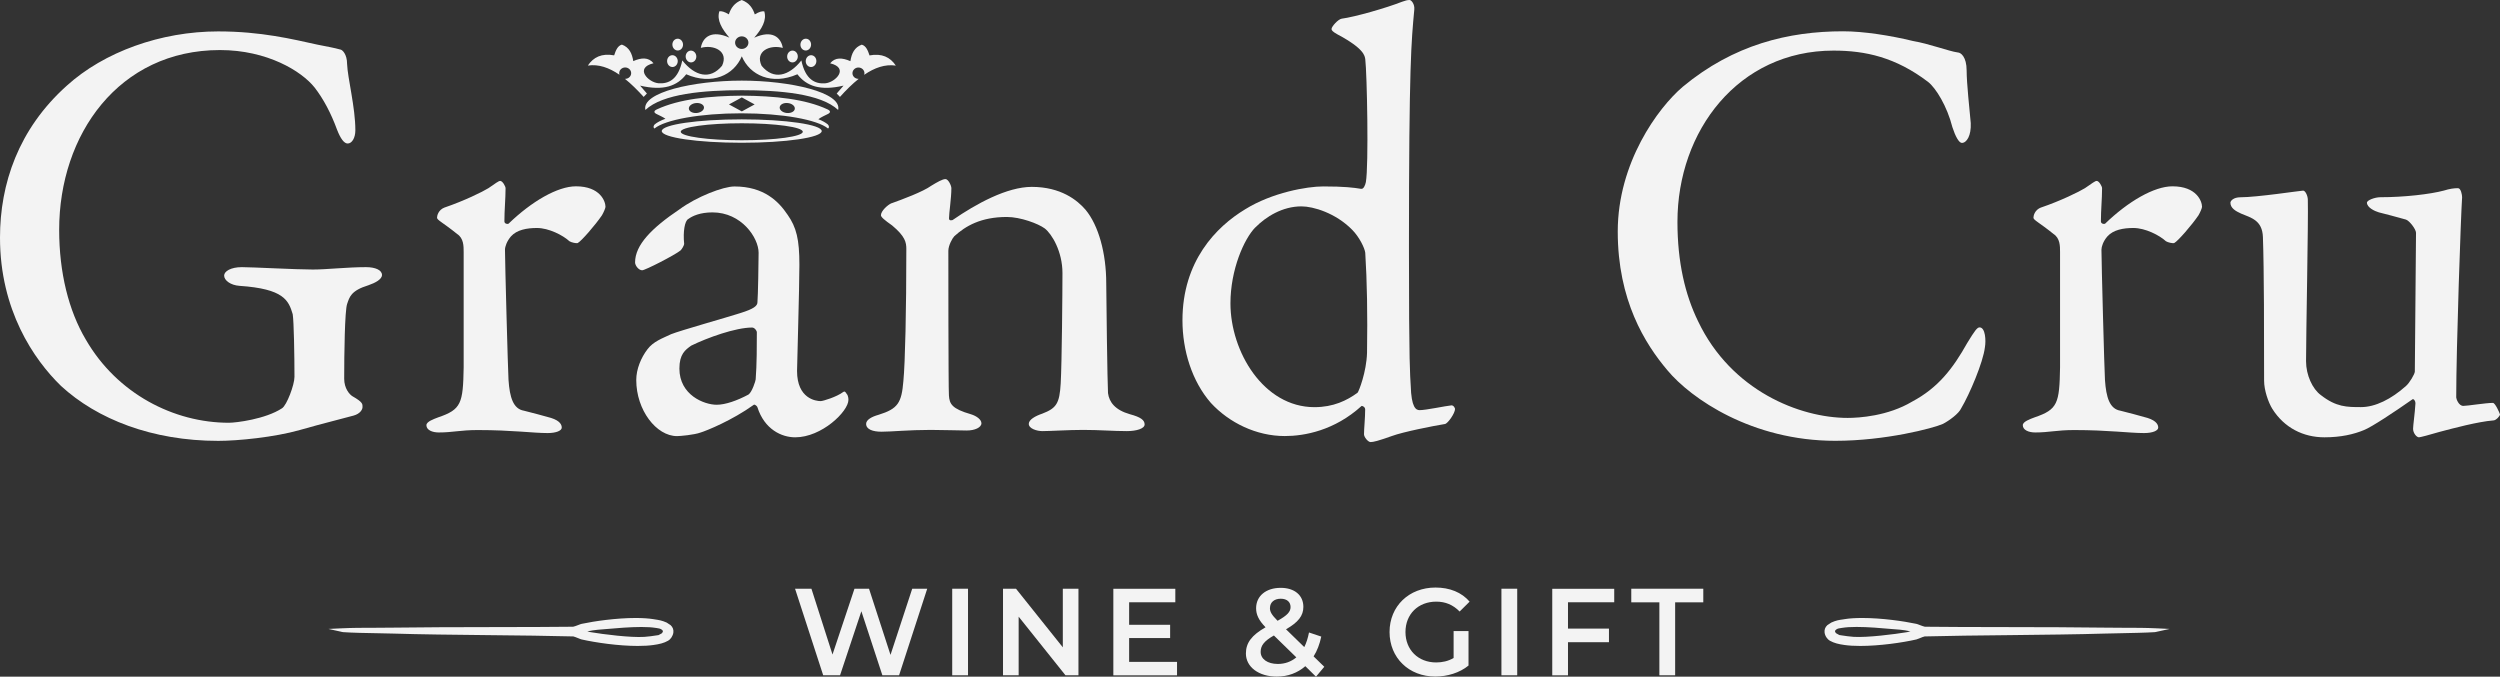
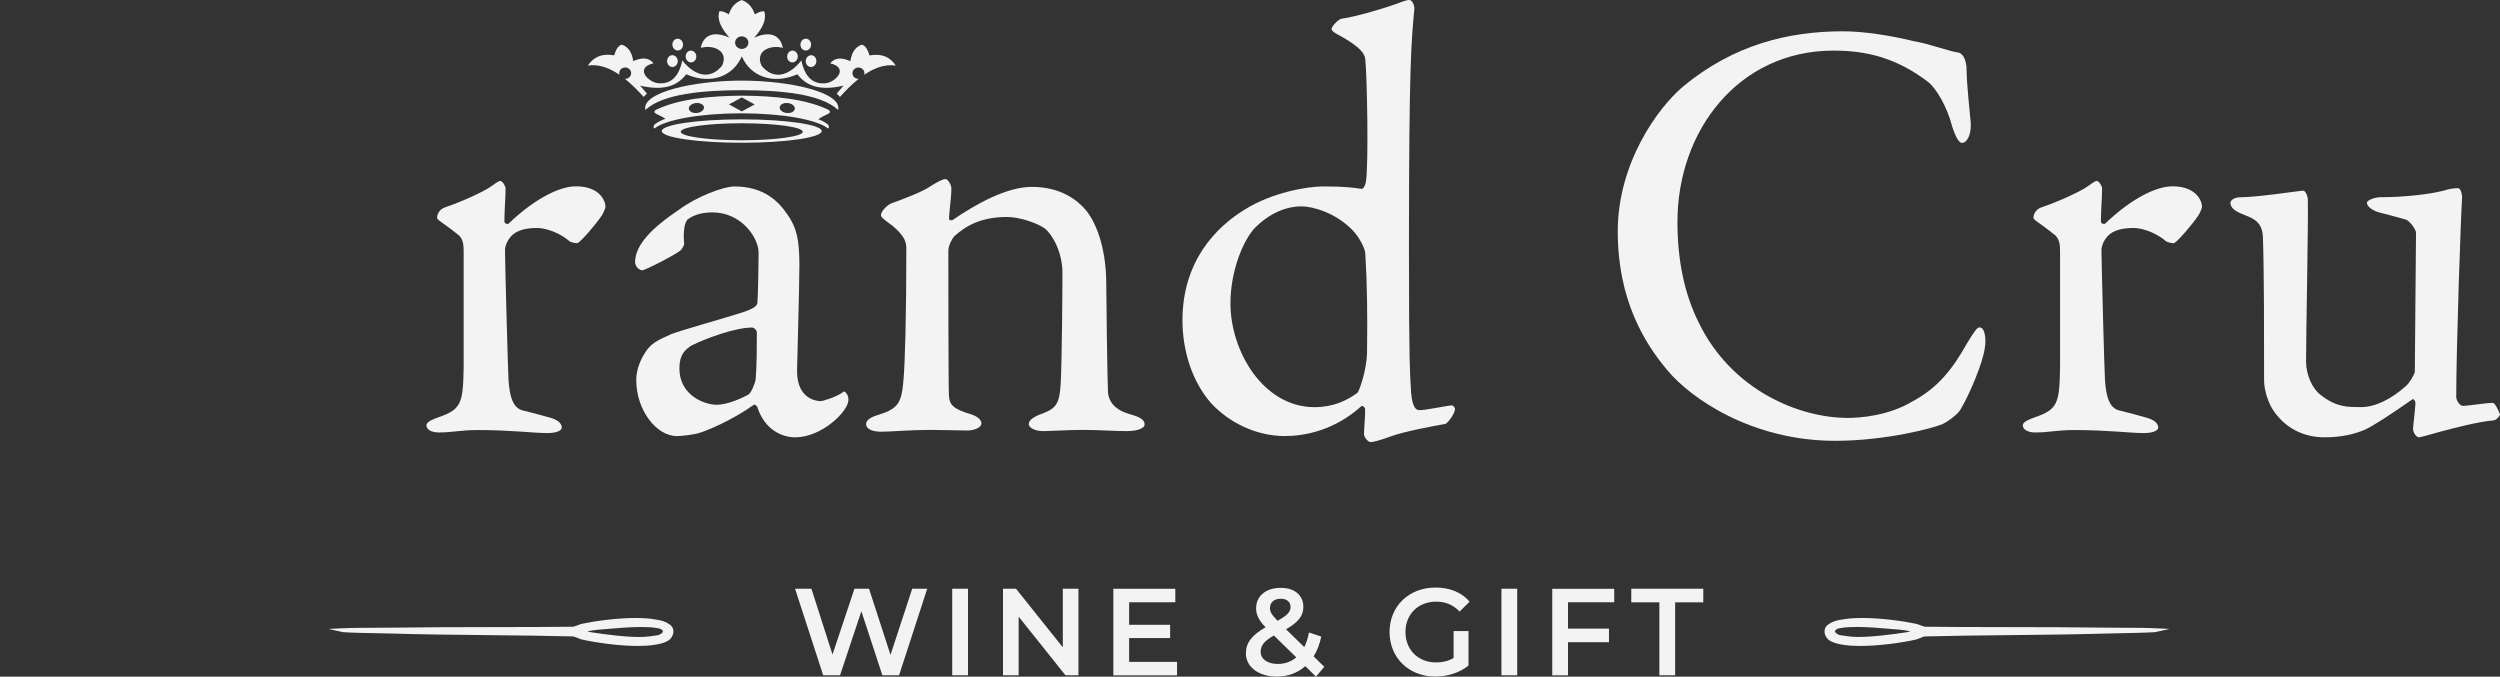
<svg xmlns="http://www.w3.org/2000/svg" width="133" height="36" viewBox="0 0 133 36" fill="none">
  <rect x="0" y="0" width="133" height="36" fill="#333333" stroke="none" />
  <g clip-path="url(#clip0_1_671)">
-     <path d="M16.892 2.376C17.52 2.503 17.742 2.535 18.087 2.631C18.212 2.631 18.465 2.886 18.465 3.4C18.496 4.171 18.905 5.709 18.905 6.93C18.905 7.348 18.718 7.635 18.496 7.635C18.308 7.635 18.118 7.38 17.93 6.898C17.614 6.031 17.208 5.262 16.735 4.653C16.044 3.786 14.219 2.663 11.702 2.663C6.324 2.663 3.148 7.154 3.148 12.224C3.148 14.502 3.651 16.523 4.564 18.064C6.231 20.95 9.251 22.491 12.177 22.491C12.555 22.491 14.127 22.299 15.006 21.719C15.257 21.56 15.666 20.469 15.666 20.051C15.666 18.928 15.635 17.098 15.572 16.715C15.353 15.978 15.1 15.366 12.743 15.207C12.271 15.175 11.924 14.917 11.924 14.661C11.924 14.438 12.271 14.212 12.868 14.212C13.434 14.212 15.731 14.339 16.642 14.339C17.395 14.339 18.467 14.212 19.471 14.212C19.975 14.212 20.322 14.371 20.322 14.629C20.322 14.855 19.975 15.047 19.599 15.175C18.655 15.465 18.592 15.816 18.467 16.17C18.342 16.523 18.311 18.833 18.311 20.15C18.311 20.663 18.592 20.985 18.752 21.081C19.317 21.403 19.286 21.498 19.286 21.658C19.286 21.786 19.161 22.012 18.814 22.108C18.248 22.267 17.179 22.525 15.953 22.876C14.6 23.262 12.651 23.454 11.613 23.454C8.09 23.454 5.166 22.299 3.247 20.533C1.794 19.123 0 16.492 0 12.642C0 9.787 0.975 6.866 3.555 4.557C5.537 2.761 8.557 1.671 11.608 1.671C13.903 1.671 15.572 2.088 16.892 2.376Z" fill="#F3F3F3" />
    <path d="M23.657 11.038C24.695 10.684 25.671 10.205 25.984 10.011C26.362 9.756 26.518 9.625 26.612 9.625C26.737 9.625 26.896 9.915 26.896 10.011C26.896 10.588 26.834 11.165 26.834 11.775C26.834 11.902 26.99 11.934 27.053 11.902C28.279 10.716 29.664 9.912 30.639 9.912C31.93 9.912 32.212 10.713 32.212 11.003C32.212 11.067 32.118 11.293 32.024 11.453C31.677 11.966 30.923 12.834 30.735 12.929C30.673 12.961 30.389 12.897 30.295 12.834C29.948 12.514 29.194 12.129 28.566 12.129C28.031 12.129 27.496 12.224 27.181 12.578C26.962 12.834 26.865 13.124 26.865 13.283C26.865 13.924 27.022 19.732 27.053 20.213C27.116 21.145 27.306 21.754 27.872 21.849C28.281 21.945 28.847 22.105 29.319 22.235C29.823 22.395 29.885 22.621 29.885 22.749C29.885 22.908 29.601 23.039 29.131 23.039C28.346 23.039 27.243 22.879 25.42 22.879C24.476 22.879 24.098 23.007 23.344 23.007C22.997 23.007 22.685 22.879 22.685 22.621C22.685 22.43 23.063 22.299 23.313 22.203C24.539 21.786 24.635 21.466 24.667 19.54V13.411C24.667 13.089 24.667 12.674 24.32 12.448C23.566 11.839 23.25 11.711 23.25 11.581C23.25 11.485 23.313 11.163 23.66 11.035L23.657 11.038Z" fill="#F3F3F3" />
    <path d="M41.9 11.424C42.372 12.097 42.528 12.738 42.528 14.087C42.528 15.337 42.403 19.381 42.403 19.735C42.403 21.211 43.41 21.339 43.66 21.339C43.785 21.339 44.51 21.115 44.855 20.857C44.948 20.793 44.98 20.857 45.042 20.953C45.136 21.049 45.136 21.243 45.136 21.275C45.136 21.884 43.72 23.265 42.306 23.265C41.584 23.265 40.671 22.847 40.293 21.661C40.293 21.629 40.168 21.501 40.105 21.533C38.942 22.368 37.589 22.914 37.276 23.009C36.929 23.137 36.175 23.201 36.019 23.201C34.918 23.201 33.849 21.82 33.849 20.216C33.849 19.639 34.102 19.029 34.446 18.58C34.761 18.162 35.234 18.003 35.703 17.779C36.175 17.588 38.692 16.88 39.383 16.657C40.105 16.433 40.296 16.271 40.296 16.079C40.327 15.789 40.358 13.834 40.358 13.448C40.358 12.647 39.446 11.299 37.904 11.299C37.244 11.299 36.835 11.49 36.616 11.652C36.428 11.748 36.331 12.325 36.397 12.967C36.397 13.062 36.272 13.257 36.209 13.32C35.893 13.576 34.321 14.379 34.164 14.379C33.977 14.379 33.786 14.124 33.786 13.962C33.786 13.03 34.668 12.134 36.146 11.139C37.059 10.466 38.473 9.92 39.072 9.92C40.645 9.92 41.43 10.721 41.902 11.429L41.9 11.424ZM39.824 20.985C40.011 20.857 40.202 20.248 40.202 20.184C40.264 19.413 40.264 18.322 40.264 17.681C40.264 17.585 40.139 17.425 40.011 17.425C39.13 17.425 37.62 17.971 36.772 18.388C36.457 18.612 36.144 18.838 36.144 19.607C36.144 21.02 37.466 21.533 38.126 21.533C38.598 21.533 39.226 21.307 39.824 20.988V20.985Z" fill="#F3F3F3" />
    <path d="M47.437 10.812C47.971 10.62 49.103 10.203 49.544 9.881C49.86 9.689 50.141 9.527 50.298 9.527C50.454 9.527 50.613 9.881 50.613 10.008C50.613 10.554 50.488 11.322 50.488 11.613C50.488 11.772 50.645 11.708 50.676 11.708C51.933 10.841 53.571 9.942 54.891 9.942C56.432 9.942 57.313 10.647 57.752 11.16C58.443 11.993 58.852 13.469 58.852 15.074C58.852 15.683 58.915 20.463 58.946 20.913C59.009 21.395 59.324 21.812 60.109 22.036C60.706 22.195 60.894 22.358 60.894 22.581C60.894 22.805 60.453 22.935 59.95 22.935C59.228 22.935 58.503 22.871 57.624 22.871C56.839 22.871 55.863 22.935 55.454 22.935C55.17 22.935 54.731 22.807 54.731 22.549C54.731 22.326 55.078 22.131 55.454 22.004C56.208 21.714 56.367 21.459 56.429 20.4C56.492 19.341 56.523 15.459 56.523 14.528C56.523 13.374 55.957 12.443 55.579 12.152C55.232 11.897 54.291 11.543 53.566 11.543C52.181 11.543 51.364 12.025 50.767 12.57C50.673 12.666 50.452 13.052 50.452 13.342C50.452 13.759 50.452 20.658 50.483 21.041C50.514 21.49 50.639 21.746 51.646 22.036C51.962 22.131 52.212 22.326 52.212 22.517C52.212 22.741 51.865 22.903 51.427 22.903C51.049 22.903 50.17 22.871 49.508 22.871C48.344 22.871 47.432 22.967 46.897 22.967C46.425 22.967 46.078 22.839 46.078 22.549C46.078 22.326 46.394 22.163 46.738 22.068C47.776 21.746 47.964 21.427 48.06 20.272C48.154 19.309 48.217 16.518 48.217 13.246C48.217 12.892 48.154 12.573 47.463 11.995C47.053 11.708 46.866 11.546 46.866 11.45C46.866 11.227 47.213 10.905 47.432 10.809L47.437 10.812Z" fill="#F3F3F3" />
    <path d="M72.413 10.043C72.539 10.075 72.632 9.851 72.664 9.689C72.82 8.822 72.726 3.913 72.632 3.145C72.601 2.985 72.601 2.599 71.154 1.83C70.869 1.671 70.838 1.604 70.838 1.54C70.838 1.413 71.185 1.027 71.373 0.995C72.095 0.899 73.764 0.418 74.581 0.096C74.768 0.032 74.862 0 74.99 0C75.084 0 75.272 0.223 75.24 0.513C75.084 2.213 74.956 3.368 74.956 13.187C74.956 19.668 75.019 19.894 75.05 20.503C75.081 21.69 75.334 21.82 75.522 21.82C75.869 21.82 76.907 21.594 77.22 21.565C77.345 21.565 77.408 21.724 77.408 21.756C77.408 21.983 77.029 22.528 76.873 22.557C76.276 22.653 74.641 22.975 74.043 23.198C73.321 23.454 73.068 23.518 72.912 23.518C72.786 23.518 72.565 23.262 72.565 23.1C72.565 22.81 72.627 22.233 72.627 21.786C72.627 21.658 72.502 21.594 72.439 21.594C70.992 22.911 69.388 23.198 68.35 23.198C66.84 23.198 65.393 22.493 64.417 21.434C63.411 20.28 62.907 18.644 62.907 17.04C62.907 13.895 64.699 12.067 66.24 11.136C67.688 10.237 69.542 9.918 70.392 9.918C71.524 9.918 72.027 9.982 72.406 10.046L72.413 10.043ZM66.783 12.097C66.186 12.706 65.46 14.342 65.46 16.14C65.46 18.708 67.221 21.661 69.928 21.661C70.935 21.661 71.657 21.307 72.223 20.892C72.286 20.828 72.695 19.801 72.726 18.774C72.758 16.72 72.726 14.957 72.632 13.448C72.601 13.193 72.317 12.613 71.941 12.23C71.06 11.331 69.865 10.979 69.237 10.979C68.23 10.979 67.349 11.525 66.783 12.102V12.097Z" fill="#F3F3F3" />
    <path d="M101.761 2.182C102.58 2.309 103.68 2.727 104.153 2.791C104.309 2.791 104.625 3.014 104.625 3.754C104.625 4.427 104.781 5.84 104.844 6.545C104.875 7.218 104.625 7.603 104.372 7.603C104.215 7.603 104.025 7.25 103.868 6.768C103.584 5.645 102.987 4.682 102.577 4.36C100.848 3.046 99.244 2.692 97.544 2.692C92.479 2.692 89.24 6.96 89.24 11.804C89.24 13.954 89.65 15.685 90.341 17.098C92.101 20.788 95.75 22.233 98.298 22.233C98.895 22.233 100.436 22.137 101.727 21.365C103.112 20.628 103.897 19.602 104.653 18.253C105.063 17.58 105.188 17.417 105.313 17.417C105.626 17.417 105.66 18.122 105.597 18.476C105.503 19.277 104.778 20.98 104.338 21.716C104.213 22.006 103.678 22.39 103.362 22.552C102.859 22.778 100.311 23.451 97.638 23.451C93.202 23.451 89.962 21.206 88.705 19.697C87.511 18.285 86.064 15.976 86.064 12.318C86.064 8.659 88.202 5.741 89.524 4.616C92.229 2.37 95.155 1.665 98.05 1.665C99.15 1.665 100.567 1.889 101.761 2.179V2.182Z" fill="#F3F3F3" />
    <path d="M108.589 11.038C109.627 10.684 110.602 10.205 110.918 10.011C111.296 9.756 111.452 9.625 111.546 9.625C111.671 9.625 111.83 9.915 111.83 10.011C111.83 10.588 111.768 11.165 111.768 11.775C111.768 11.902 111.924 11.934 111.989 11.902C113.215 10.716 114.6 9.912 115.575 9.912C116.864 9.912 117.148 10.713 117.148 11.003C117.148 11.067 117.054 11.293 116.96 11.453C116.613 11.966 115.86 12.834 115.669 12.929C115.607 12.961 115.323 12.897 115.229 12.834C114.882 12.514 114.128 12.129 113.497 12.129C112.962 12.129 112.428 12.224 112.112 12.578C111.89 12.834 111.797 13.124 111.797 13.283C111.797 13.924 111.953 19.732 111.984 20.213C112.047 21.145 112.235 21.754 112.803 21.849C113.213 21.945 113.779 22.105 114.251 22.235C114.754 22.395 114.817 22.621 114.817 22.749C114.817 22.908 114.532 23.039 114.06 23.039C113.273 23.039 112.172 22.879 110.349 22.879C109.405 22.879 109.027 23.007 108.273 23.007C107.926 23.007 107.613 22.879 107.613 22.621C107.613 22.43 107.991 22.299 108.242 22.203C109.468 21.786 109.564 21.466 109.595 19.54V13.411C109.595 13.089 109.595 12.674 109.248 12.448C108.495 11.839 108.179 11.711 108.179 11.581C108.179 11.485 108.242 11.163 108.589 11.035V11.038Z" fill="#F3F3F3" />
    <path d="M127.997 20.535C128.185 20.376 128.469 19.894 128.469 19.767L128.532 12.387C128.532 12.195 128.185 11.745 127.997 11.682C127.525 11.554 126.834 11.36 126.55 11.296C126.331 11.232 125.921 11.038 125.921 10.782C125.921 10.655 126.331 10.492 126.644 10.492C127.901 10.492 129.286 10.333 130.011 10.139C130.324 10.043 130.545 10.011 130.765 10.011C130.921 10.011 130.984 10.365 130.984 10.492C130.921 11.392 130.671 18.513 130.671 21.145C130.671 21.208 130.796 21.594 131.049 21.594C131.268 21.594 132.243 21.434 132.621 21.434C132.747 21.434 132.968 21.948 133 22.044C133 22.14 132.781 22.366 132.653 22.366C131.834 22.43 130.514 22.783 129.789 22.975C129.254 23.134 128.751 23.265 128.689 23.265C128.563 23.265 128.376 23.041 128.376 22.815C128.376 22.624 128.469 22.015 128.501 21.466C128.501 21.307 128.407 21.211 128.344 21.243C127.431 21.884 126.174 22.72 125.765 22.879C125.23 23.103 124.539 23.265 123.658 23.265C122.526 23.265 121.519 22.751 120.891 21.756C120.672 21.403 120.45 20.761 120.45 20.248C120.45 17.939 120.45 14.313 120.387 12.613C120.356 11.714 119.759 11.586 119.224 11.362C118.94 11.235 118.658 11.072 118.658 10.785C118.658 10.689 118.815 10.495 119.193 10.495C120.074 10.495 122.401 10.141 122.526 10.141C122.651 10.141 122.776 10.431 122.776 10.623C122.808 11.714 122.682 17.776 122.682 19.221C122.682 19.958 123.029 20.698 123.467 21.017C124.286 21.658 124.852 21.658 125.606 21.658C126.36 21.658 127.21 21.24 127.997 20.535Z" fill="#F3F3F3" />
    <path fill-rule="evenodd" clip-rule="evenodd" d="M39.462 0C39.07 0.152 38.885 0.428 38.773 0.764C38.541 0.623 38.392 0.585 38.27 0.601C38.121 1.069 38.403 1.535 38.804 2.003C37.855 1.575 37.38 1.974 37.284 2.546C37.967 2.357 38.781 2.719 38.413 3.498C37.777 4.265 36.966 4.052 36.298 3.214C36.087 4.222 35.578 4.472 35.031 4.429C34.493 4.387 33.734 3.613 34.767 3.365C34.501 3.035 34.12 3.062 33.69 3.251C33.627 2.849 33.476 2.517 33.085 2.373C32.861 2.434 32.759 2.676 32.673 2.945C32.018 2.823 31.572 3.038 31.273 3.488C31.844 3.403 32.404 3.599 32.955 3.977C32.947 3.951 32.942 3.921 32.942 3.892C32.942 3.724 33.085 3.589 33.26 3.589C33.434 3.589 33.578 3.724 33.578 3.892C33.578 4.06 33.434 4.195 33.26 4.195H33.247C33.581 4.461 33.912 4.791 34.243 5.156C34.3 5.095 34.358 5.036 34.415 4.975C34.295 4.834 34.173 4.696 34.053 4.555C35.307 4.85 36.032 4.571 36.507 3.951C37.884 4.552 39.039 3.996 39.464 2.996C39.889 3.999 41.045 4.552 42.422 3.951C42.896 4.571 43.621 4.85 44.876 4.555C44.756 4.693 44.633 4.834 44.513 4.975C44.571 5.036 44.628 5.095 44.685 5.156C45.014 4.791 45.345 4.461 45.682 4.195H45.669C45.491 4.195 45.35 4.06 45.35 3.895C45.35 3.73 45.494 3.591 45.669 3.591C45.843 3.591 45.989 3.727 45.989 3.895C45.989 3.924 45.984 3.953 45.976 3.98C46.527 3.602 47.087 3.405 47.658 3.49C47.359 3.041 46.915 2.825 46.258 2.948C46.172 2.679 46.068 2.437 45.846 2.376C45.455 2.517 45.303 2.849 45.241 3.254C44.811 3.065 44.43 3.038 44.164 3.368C45.199 3.615 44.44 4.39 43.9 4.432C43.353 4.475 42.844 4.225 42.633 3.216C41.965 4.054 41.154 4.27 40.518 3.501C40.15 2.722 40.964 2.36 41.645 2.549C41.548 1.977 41.073 1.575 40.124 2.006C40.526 1.54 40.805 1.072 40.659 0.604C40.536 0.588 40.387 0.625 40.155 0.766C40.046 0.431 39.858 0.154 39.467 0.003L39.462 0ZM36.04 2.059C36.196 2.051 36.329 2.187 36.337 2.36C36.345 2.533 36.225 2.679 36.069 2.687C35.912 2.695 35.779 2.559 35.771 2.386C35.763 2.213 35.883 2.067 36.04 2.059ZM35.758 2.937C35.915 2.929 36.048 3.065 36.056 3.238C36.063 3.411 35.943 3.557 35.787 3.565C35.63 3.573 35.497 3.437 35.49 3.264C35.482 3.091 35.602 2.945 35.758 2.937ZM36.747 2.692C36.903 2.687 37.036 2.82 37.044 2.993C37.052 3.166 36.932 3.312 36.775 3.32C36.619 3.328 36.486 3.192 36.478 3.02C36.47 2.847 36.59 2.7 36.747 2.692ZM42.881 2.059C43.037 2.064 43.157 2.211 43.149 2.386C43.142 2.559 43.008 2.695 42.852 2.687C42.696 2.679 42.575 2.535 42.583 2.36C42.591 2.187 42.727 2.051 42.881 2.059ZM43.162 2.937C43.319 2.945 43.439 3.089 43.431 3.264C43.423 3.437 43.29 3.573 43.134 3.565C42.977 3.557 42.857 3.413 42.865 3.238C42.873 3.065 43.006 2.929 43.162 2.937ZM42.174 2.692C42.33 2.7 42.45 2.844 42.443 3.02C42.435 3.192 42.302 3.328 42.145 3.32C41.989 3.312 41.869 3.168 41.877 2.993C41.884 2.82 42.017 2.684 42.174 2.692ZM39.462 1.934C39.657 1.934 39.816 2.086 39.816 2.269C39.816 2.453 39.657 2.604 39.462 2.604C39.266 2.604 39.107 2.453 39.107 2.269C39.107 2.086 39.266 1.934 39.462 1.934Z" fill="#F3F3F3" />
    <path fill-rule="evenodd" clip-rule="evenodd" d="M39.461 6.558C41.256 6.558 42.708 6.76 42.708 7.01C42.708 7.26 41.253 7.462 39.461 7.462C37.67 7.462 36.214 7.26 36.214 7.01C36.214 6.76 37.67 6.558 39.461 6.558ZM39.461 6.35C37.111 6.35 35.205 6.63 35.205 6.973C35.205 7.316 37.111 7.595 39.461 7.595C41.811 7.595 43.715 7.316 43.715 6.973C43.715 6.63 41.809 6.35 39.461 6.35Z" fill="#F3F3F3" />
    <path fill-rule="evenodd" clip-rule="evenodd" d="M39.436 6.028C37.235 6.028 35.38 6.372 34.817 6.837C34.728 6.773 34.786 6.656 34.83 6.619C34.958 6.51 35.151 6.409 35.401 6.318C35.255 6.215 35.073 6.14 34.908 6.055C34.83 6.015 34.731 5.919 34.942 5.821C36.145 5.262 37.743 5.105 39.485 5.089C41.227 5.105 42.829 5.262 44.029 5.821C44.24 5.919 44.138 6.015 44.062 6.055C43.885 6.145 43.687 6.228 43.536 6.342C43.755 6.427 43.924 6.521 44.039 6.619C44.083 6.659 44.143 6.773 44.052 6.837C43.489 6.369 41.634 6.028 39.433 6.028H39.436ZM39.465 5.182L39.123 5.369L38.781 5.555L39.123 5.741L39.465 5.927L39.806 5.741L40.148 5.555L39.806 5.369L39.465 5.182ZM37.016 5.483C36.794 5.507 36.63 5.648 36.648 5.792C36.666 5.938 36.862 6.034 37.083 6.01C37.305 5.983 37.469 5.845 37.451 5.701C37.433 5.555 37.237 5.459 37.016 5.483ZM41.916 5.483C41.694 5.456 41.501 5.555 41.48 5.701C41.462 5.848 41.627 5.986 41.848 6.01C42.07 6.036 42.266 5.938 42.284 5.792C42.302 5.645 42.138 5.507 41.916 5.483Z" fill="#F3F3F3" />
    <path fill-rule="evenodd" clip-rule="evenodd" d="M39.462 4.799C37.454 4.799 35.253 4.983 34.335 5.85C34.113 4.916 36.896 4.289 39.462 4.289C42.028 4.289 44.811 4.914 44.589 5.85C43.671 4.983 41.47 4.799 39.462 4.799Z" fill="#F3F3F3" />
    <path fill-rule="evenodd" clip-rule="evenodd" d="M35.623 33.332C35.86 33.55 35.672 33.906 35.5 34.002C35.268 34.132 35.01 34.183 34.752 34.22C33.706 34.369 31.99 34.162 30.957 33.925C30.881 33.906 30.581 33.768 30.503 33.765C27.929 33.694 23.529 33.694 20.955 33.614C20.235 33.592 18.978 33.587 18.259 33.536C18.222 33.536 18.188 33.521 18.154 33.513C19.101 33.467 20.009 33.494 20.955 33.478C23.331 33.438 28.109 33.457 30.485 33.43C30.571 33.43 30.876 33.289 30.96 33.273C31.987 33.055 33.698 32.861 34.736 33.026C34.968 33.063 35.143 33.074 35.424 33.201C35.49 33.244 35.557 33.289 35.623 33.332ZM35.271 33.757C35.271 33.739 35.479 33.574 35.239 33.406C35.14 33.337 35.012 33.329 34.895 33.31C34.094 33.18 32.61 33.345 31.805 33.406C31.614 33.422 31.424 33.457 31.236 33.494C31.176 33.505 31.121 33.544 31.061 33.571C31.061 33.59 31.064 33.606 31.067 33.622C31.181 33.654 31.293 33.699 31.411 33.717C32.138 33.84 33.549 34.013 34.285 33.97C34.546 33.954 34.804 33.912 35.062 33.872C35.169 33.819 35.213 33.784 35.273 33.757H35.271Z" fill="#F3F3F3" />
    <path fill-rule="evenodd" clip-rule="evenodd" d="M33.925 34.364C32.911 34.364 31.695 34.188 30.939 34.018C30.902 34.01 30.845 33.986 30.754 33.949C30.678 33.92 30.537 33.861 30.501 33.858C29.273 33.824 27.59 33.805 25.963 33.789C24.161 33.771 22.299 33.749 20.956 33.707C20.713 33.699 20.411 33.694 20.087 33.688C19.453 33.678 18.736 33.664 18.256 33.63C18.228 33.63 18.199 33.622 18.17 33.614L18.139 33.606L17.469 33.459L18.155 33.427C18.749 33.398 19.341 33.398 19.912 33.398C20.259 33.398 20.606 33.398 20.958 33.39C22.278 33.369 24.33 33.364 26.315 33.361C27.919 33.358 29.432 33.356 30.491 33.342C30.527 33.342 30.676 33.284 30.754 33.255C30.848 33.217 30.908 33.196 30.947 33.188C31.628 33.044 32.788 32.877 33.818 32.877C34.178 32.877 34.494 32.898 34.755 32.938L34.851 32.954C35.044 32.983 35.211 33.007 35.464 33.119L35.675 33.257C35.792 33.364 35.84 33.494 35.824 33.643C35.8 33.842 35.667 34.018 35.547 34.084C35.318 34.215 35.07 34.271 34.768 34.313C34.53 34.348 34.249 34.364 33.928 34.364H33.925ZM22.265 33.558C23.392 33.579 24.693 33.592 25.966 33.608C27.593 33.627 29.278 33.643 30.506 33.678C30.564 33.678 30.663 33.717 30.819 33.781C30.882 33.805 30.955 33.834 30.978 33.84C31.724 34.01 32.926 34.183 33.925 34.183C34.236 34.183 34.509 34.167 34.739 34.135C35.021 34.095 35.25 34.045 35.456 33.928C35.534 33.882 35.628 33.755 35.644 33.624C35.654 33.536 35.628 33.462 35.563 33.404L35.375 33.281C35.159 33.185 35.002 33.161 34.822 33.135L34.723 33.119C34.47 33.079 34.165 33.058 33.813 33.058C32.796 33.058 31.651 33.223 30.978 33.364C30.952 33.369 30.877 33.398 30.811 33.422C30.655 33.483 30.548 33.52 30.485 33.523C29.426 33.536 27.914 33.539 26.31 33.542C24.899 33.544 23.454 33.547 22.262 33.558H22.265ZM34.022 34.071C34.118 34.071 34.207 34.071 34.29 34.063C34.515 34.05 34.739 34.015 34.955 33.983L35.075 33.965L35.101 33.957C35.159 33.928 35.2 33.904 35.234 33.885C35.261 33.869 35.281 33.856 35.307 33.845L35.367 33.821V33.789C35.399 33.747 35.459 33.661 35.443 33.553C35.433 33.473 35.38 33.398 35.292 33.337C35.193 33.268 35.07 33.249 34.963 33.233L34.911 33.225C34.705 33.191 34.447 33.175 34.123 33.175C33.505 33.175 32.796 33.236 32.222 33.286C32.068 33.3 31.925 33.31 31.797 33.321C31.609 33.337 31.422 33.372 31.242 33.406H31.221C31.166 33.419 31.116 33.446 31.075 33.47C31.059 33.478 31.043 33.489 31.025 33.494L30.968 33.52L30.986 33.699L31.043 33.715C31.08 33.725 31.114 33.736 31.15 33.747C31.231 33.771 31.312 33.797 31.398 33.813C32.021 33.917 33.231 34.074 34.024 34.074L34.022 34.071ZM31.247 33.587C31.307 33.606 31.367 33.624 31.427 33.632C32.115 33.747 33.539 33.928 34.28 33.882C34.496 33.869 34.715 33.834 34.929 33.803L35.036 33.787C35.083 33.763 35.117 33.744 35.143 33.728C35.167 33.712 35.19 33.701 35.214 33.688C35.214 33.688 35.216 33.683 35.219 33.68C35.237 33.656 35.271 33.614 35.266 33.576C35.261 33.542 35.221 33.507 35.19 33.486C35.125 33.441 35.028 33.425 34.934 33.411L34.88 33.404C34.684 33.372 34.431 33.356 34.121 33.356C33.511 33.356 32.804 33.417 32.235 33.467C32.079 33.481 31.935 33.494 31.81 33.502C31.63 33.515 31.45 33.55 31.273 33.584H31.252C31.252 33.584 31.249 33.59 31.247 33.59V33.587Z" fill="#F3F3F3" />
    <path fill-rule="evenodd" clip-rule="evenodd" d="M97.266 33.332C97.331 33.289 97.399 33.244 97.464 33.201C97.746 33.074 97.918 33.063 98.15 33.026C99.188 32.861 100.899 33.058 101.926 33.273C102.01 33.292 102.318 33.43 102.401 33.43C104.777 33.457 109.555 33.438 111.931 33.478C112.877 33.494 113.785 33.467 114.732 33.513C114.698 33.521 114.664 33.534 114.627 33.536C113.908 33.584 112.653 33.59 111.931 33.614C109.357 33.696 104.957 33.694 102.383 33.765C102.305 33.765 102.005 33.909 101.929 33.925C100.899 34.159 99.183 34.369 98.134 34.22C97.876 34.183 97.618 34.132 97.386 34.002C97.214 33.904 97.026 33.55 97.263 33.332H97.266ZM97.827 33.872C98.085 33.912 98.343 33.954 98.604 33.97C99.339 34.015 100.75 33.84 101.478 33.717C101.595 33.699 101.707 33.654 101.822 33.622C101.822 33.606 101.825 33.587 101.827 33.571C101.77 33.544 101.715 33.505 101.653 33.494C101.465 33.459 101.274 33.422 101.084 33.406C100.278 33.342 98.794 33.177 97.994 33.31C97.876 33.329 97.746 33.34 97.649 33.406C97.409 33.574 97.618 33.739 97.618 33.757C97.678 33.784 97.72 33.819 97.829 33.872H97.827Z" fill="#F3F3F3" />
    <path fill-rule="evenodd" clip-rule="evenodd" d="M98.963 34.364C98.645 34.364 98.364 34.348 98.124 34.313C97.824 34.271 97.576 34.215 97.344 34.084C97.224 34.015 97.088 33.842 97.067 33.643C97.052 33.494 97.099 33.366 97.216 33.257L97.427 33.119C97.678 33.004 97.845 32.98 98.04 32.954L98.137 32.938C98.397 32.895 98.713 32.877 99.076 32.877C100.106 32.877 101.266 33.044 101.947 33.188C101.986 33.196 102.046 33.217 102.14 33.255C102.221 33.284 102.367 33.342 102.403 33.342C103.46 33.356 104.975 33.358 106.579 33.361C108.563 33.364 110.616 33.369 111.936 33.39C112.288 33.395 112.635 33.398 112.981 33.398C113.553 33.398 114.145 33.398 114.739 33.427L115.425 33.459L114.755 33.606L114.724 33.614C114.695 33.622 114.666 33.63 114.637 33.63C114.158 33.661 113.44 33.675 112.807 33.688C112.483 33.694 112.181 33.699 111.938 33.707C110.592 33.749 108.73 33.768 106.931 33.789C105.303 33.805 103.621 33.824 102.393 33.858C102.359 33.858 102.216 33.917 102.14 33.949C102.049 33.986 101.991 34.01 101.955 34.018C101.198 34.191 99.981 34.364 98.969 34.364H98.963ZM110.624 33.558C109.432 33.547 107.987 33.544 106.576 33.542C104.972 33.539 103.46 33.536 102.401 33.523C102.338 33.523 102.231 33.483 102.075 33.422C102.01 33.398 101.934 33.369 101.908 33.364C101.235 33.223 100.09 33.058 99.073 33.058C98.721 33.058 98.416 33.079 98.163 33.119L98.064 33.135C97.884 33.161 97.727 33.185 97.511 33.281L97.323 33.404C97.26 33.462 97.234 33.536 97.242 33.624C97.258 33.755 97.349 33.885 97.43 33.928C97.636 34.045 97.865 34.095 98.147 34.135C98.377 34.167 98.65 34.183 98.961 34.183C99.96 34.183 101.162 34.01 101.908 33.84C101.931 33.834 102.004 33.805 102.067 33.781C102.221 33.717 102.32 33.68 102.38 33.678C103.611 33.643 105.293 33.624 106.92 33.608C108.19 33.595 109.492 33.582 110.621 33.558H110.624ZM98.867 34.071C99.657 34.071 100.87 33.917 101.493 33.81C101.579 33.797 101.663 33.771 101.741 33.744C101.777 33.733 101.811 33.72 101.848 33.712L101.905 33.696L101.923 33.518L101.866 33.491C101.85 33.483 101.835 33.475 101.817 33.467C101.775 33.443 101.725 33.419 101.67 33.409H101.65C101.47 33.372 101.282 33.337 101.094 33.321C100.966 33.31 100.825 33.3 100.669 33.286C100.098 33.236 99.386 33.175 98.768 33.175C98.447 33.175 98.189 33.191 97.98 33.225L97.928 33.233C97.821 33.249 97.698 33.268 97.599 33.337C97.511 33.398 97.459 33.473 97.448 33.553C97.433 33.661 97.495 33.747 97.526 33.789V33.821L97.584 33.845C97.61 33.856 97.631 33.869 97.657 33.885C97.691 33.906 97.73 33.93 97.79 33.957L97.816 33.965L97.936 33.983C98.152 34.015 98.377 34.053 98.601 34.063C98.682 34.069 98.773 34.071 98.87 34.071H98.867ZM101.637 33.584H101.616C101.438 33.547 101.258 33.513 101.078 33.499C100.951 33.489 100.807 33.478 100.653 33.465C100.085 33.414 99.378 33.353 98.768 33.353C98.46 33.353 98.204 33.369 98.009 33.401L97.954 33.409C97.86 33.422 97.766 33.435 97.698 33.483C97.667 33.505 97.628 33.539 97.623 33.574C97.618 33.611 97.652 33.654 97.67 33.678C97.67 33.678 97.675 33.683 97.675 33.685C97.698 33.696 97.719 33.709 97.746 33.725C97.774 33.741 97.805 33.763 97.852 33.784L97.959 33.8C98.173 33.832 98.392 33.866 98.609 33.88C99.349 33.925 100.773 33.744 101.462 33.63C101.522 33.619 101.582 33.603 101.642 33.584C101.642 33.584 101.639 33.584 101.637 33.584Z" fill="#F3F3F3" />
    <path d="M49.328 31.32L47.831 35.925H46.942L45.825 32.518L44.691 35.925H43.794L42.297 31.32H43.168L44.289 34.821L45.458 31.32H46.232L47.375 34.84L48.53 31.32H49.331H49.328Z" fill="#F3F3F3" />
    <path d="M50.658 31.32H51.498V35.925H50.658V31.32Z" fill="#F3F3F3" />
    <path d="M57.374 31.32V35.925H56.683L54.192 32.807V35.925H53.36V31.32H54.051L56.542 34.438V31.32H57.374Z" fill="#F3F3F3" />
    <path d="M62.618 35.21V35.928H59.23V31.323H62.527V32.041H60.07V33.239H62.251V33.944H60.07V35.212H62.618V35.21Z" fill="#F3F3F3" />
    <path d="M70.012 36L69.443 35.441C69.036 35.795 68.52 35.995 67.928 35.995C66.973 35.995 66.282 35.489 66.282 34.766C66.282 34.194 66.593 33.792 67.328 33.371C66.96 32.996 66.825 32.693 66.825 32.358C66.825 31.714 67.341 31.273 68.134 31.273C68.862 31.273 69.339 31.661 69.339 32.286C69.339 32.76 69.068 33.103 68.416 33.478L69.388 34.425C69.498 34.207 69.581 33.944 69.639 33.648L70.291 33.866C70.207 34.268 70.072 34.622 69.884 34.92L70.452 35.473L70.006 36.005L70.012 36ZM68.966 34.973L67.771 33.808C67.25 34.103 67.067 34.348 67.067 34.678C67.067 35.058 67.427 35.322 67.983 35.322C68.356 35.322 68.687 35.202 68.963 34.973H68.966ZM67.56 32.342C67.56 32.547 67.644 32.699 67.967 33.026C68.489 32.736 68.658 32.544 68.658 32.294C68.658 32.031 68.47 31.852 68.136 31.852C67.777 31.852 67.563 32.057 67.563 32.339L67.56 32.342Z" fill="#F3F3F3" />
    <path d="M77.332 33.571H78.125V35.407C77.653 35.795 76.996 35.992 76.357 35.992C74.957 35.992 73.924 35 73.924 33.624C73.924 32.249 74.957 31.257 76.37 31.257C77.124 31.257 77.758 31.512 78.183 32.007L77.653 32.533C77.299 32.172 76.892 32.007 76.409 32.007C75.447 32.007 74.771 32.672 74.771 33.624C74.771 34.577 75.45 35.242 76.404 35.242C76.727 35.242 77.043 35.175 77.332 35.005V33.571Z" fill="#F3F3F3" />
    <path d="M79.876 31.32H80.716V35.925H79.876V31.32Z" fill="#F3F3F3" />
    <path d="M83.417 32.039V33.441H85.597V34.164H83.417V35.928H82.58V31.323H85.877V32.041H83.42L83.417 32.039Z" fill="#F3F3F3" />
    <path d="M88.281 32.044H86.784V31.32H90.615V32.044H89.118V35.925H88.279V32.044H88.281Z" fill="#F3F3F3" />
  </g>
  <defs>
    <clipPath id="clip0_1_671">
      <rect width="133" height="36" fill="white" />
    </clipPath>
  </defs>
</svg>